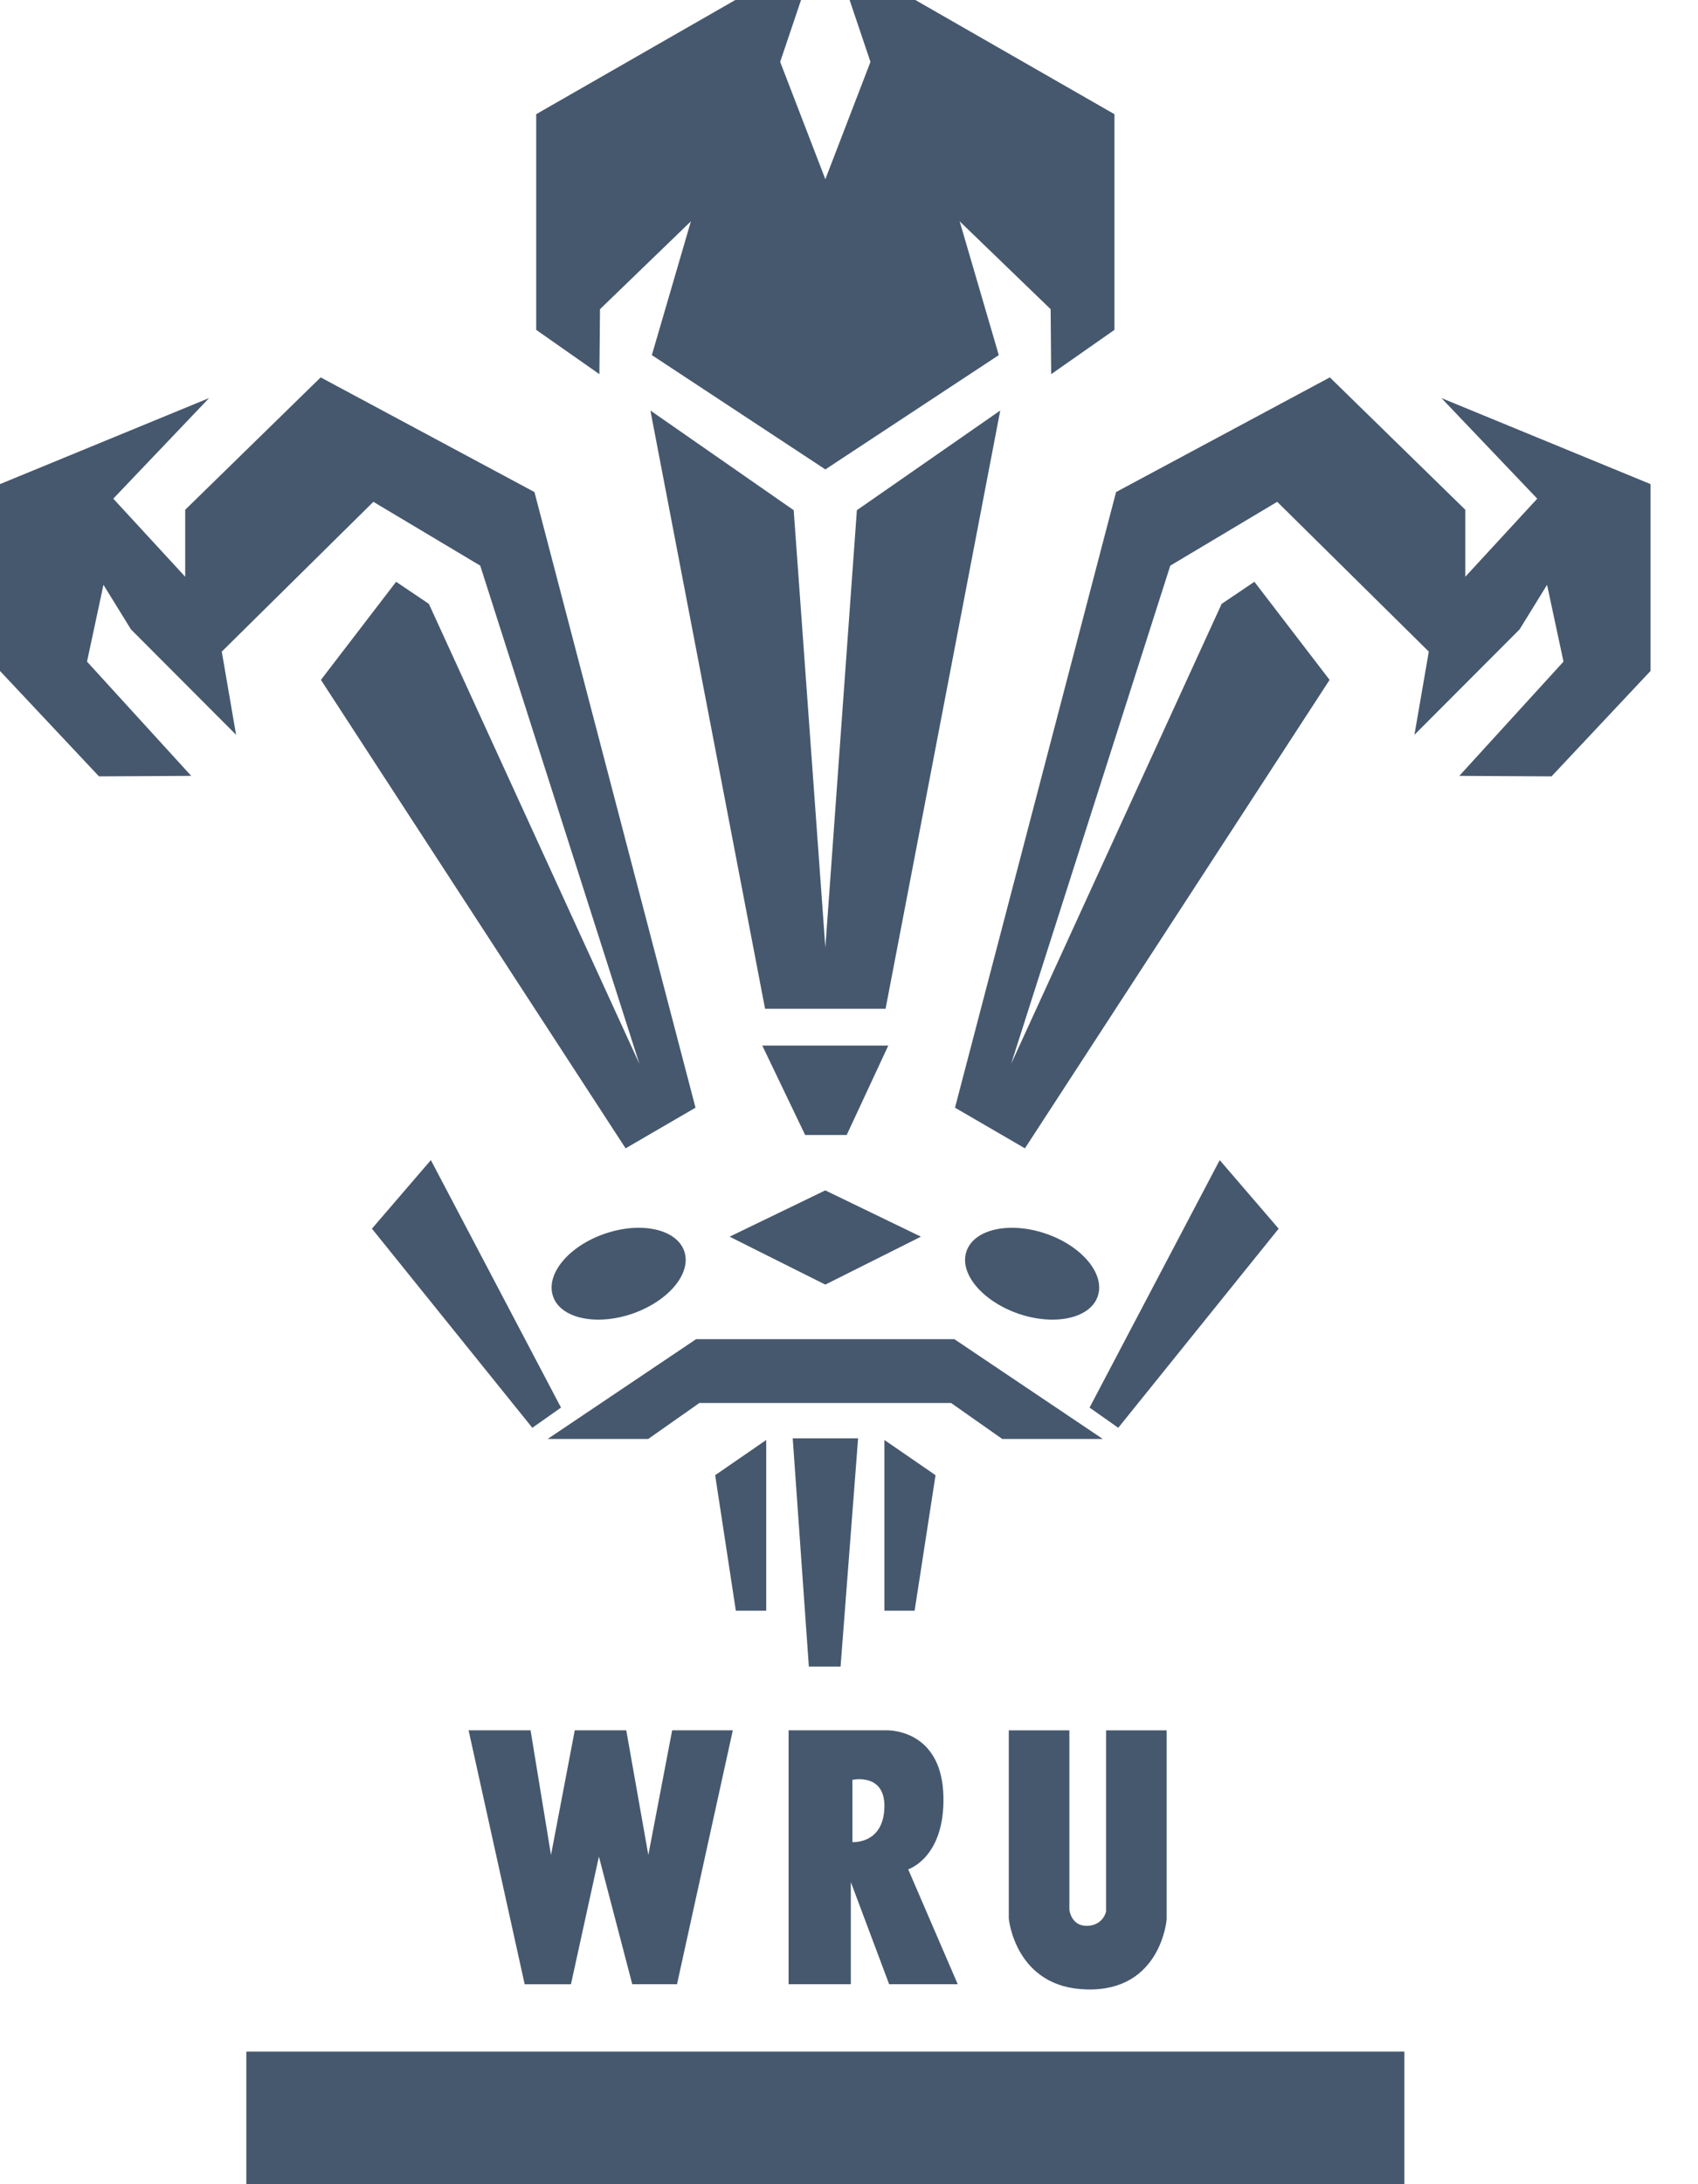
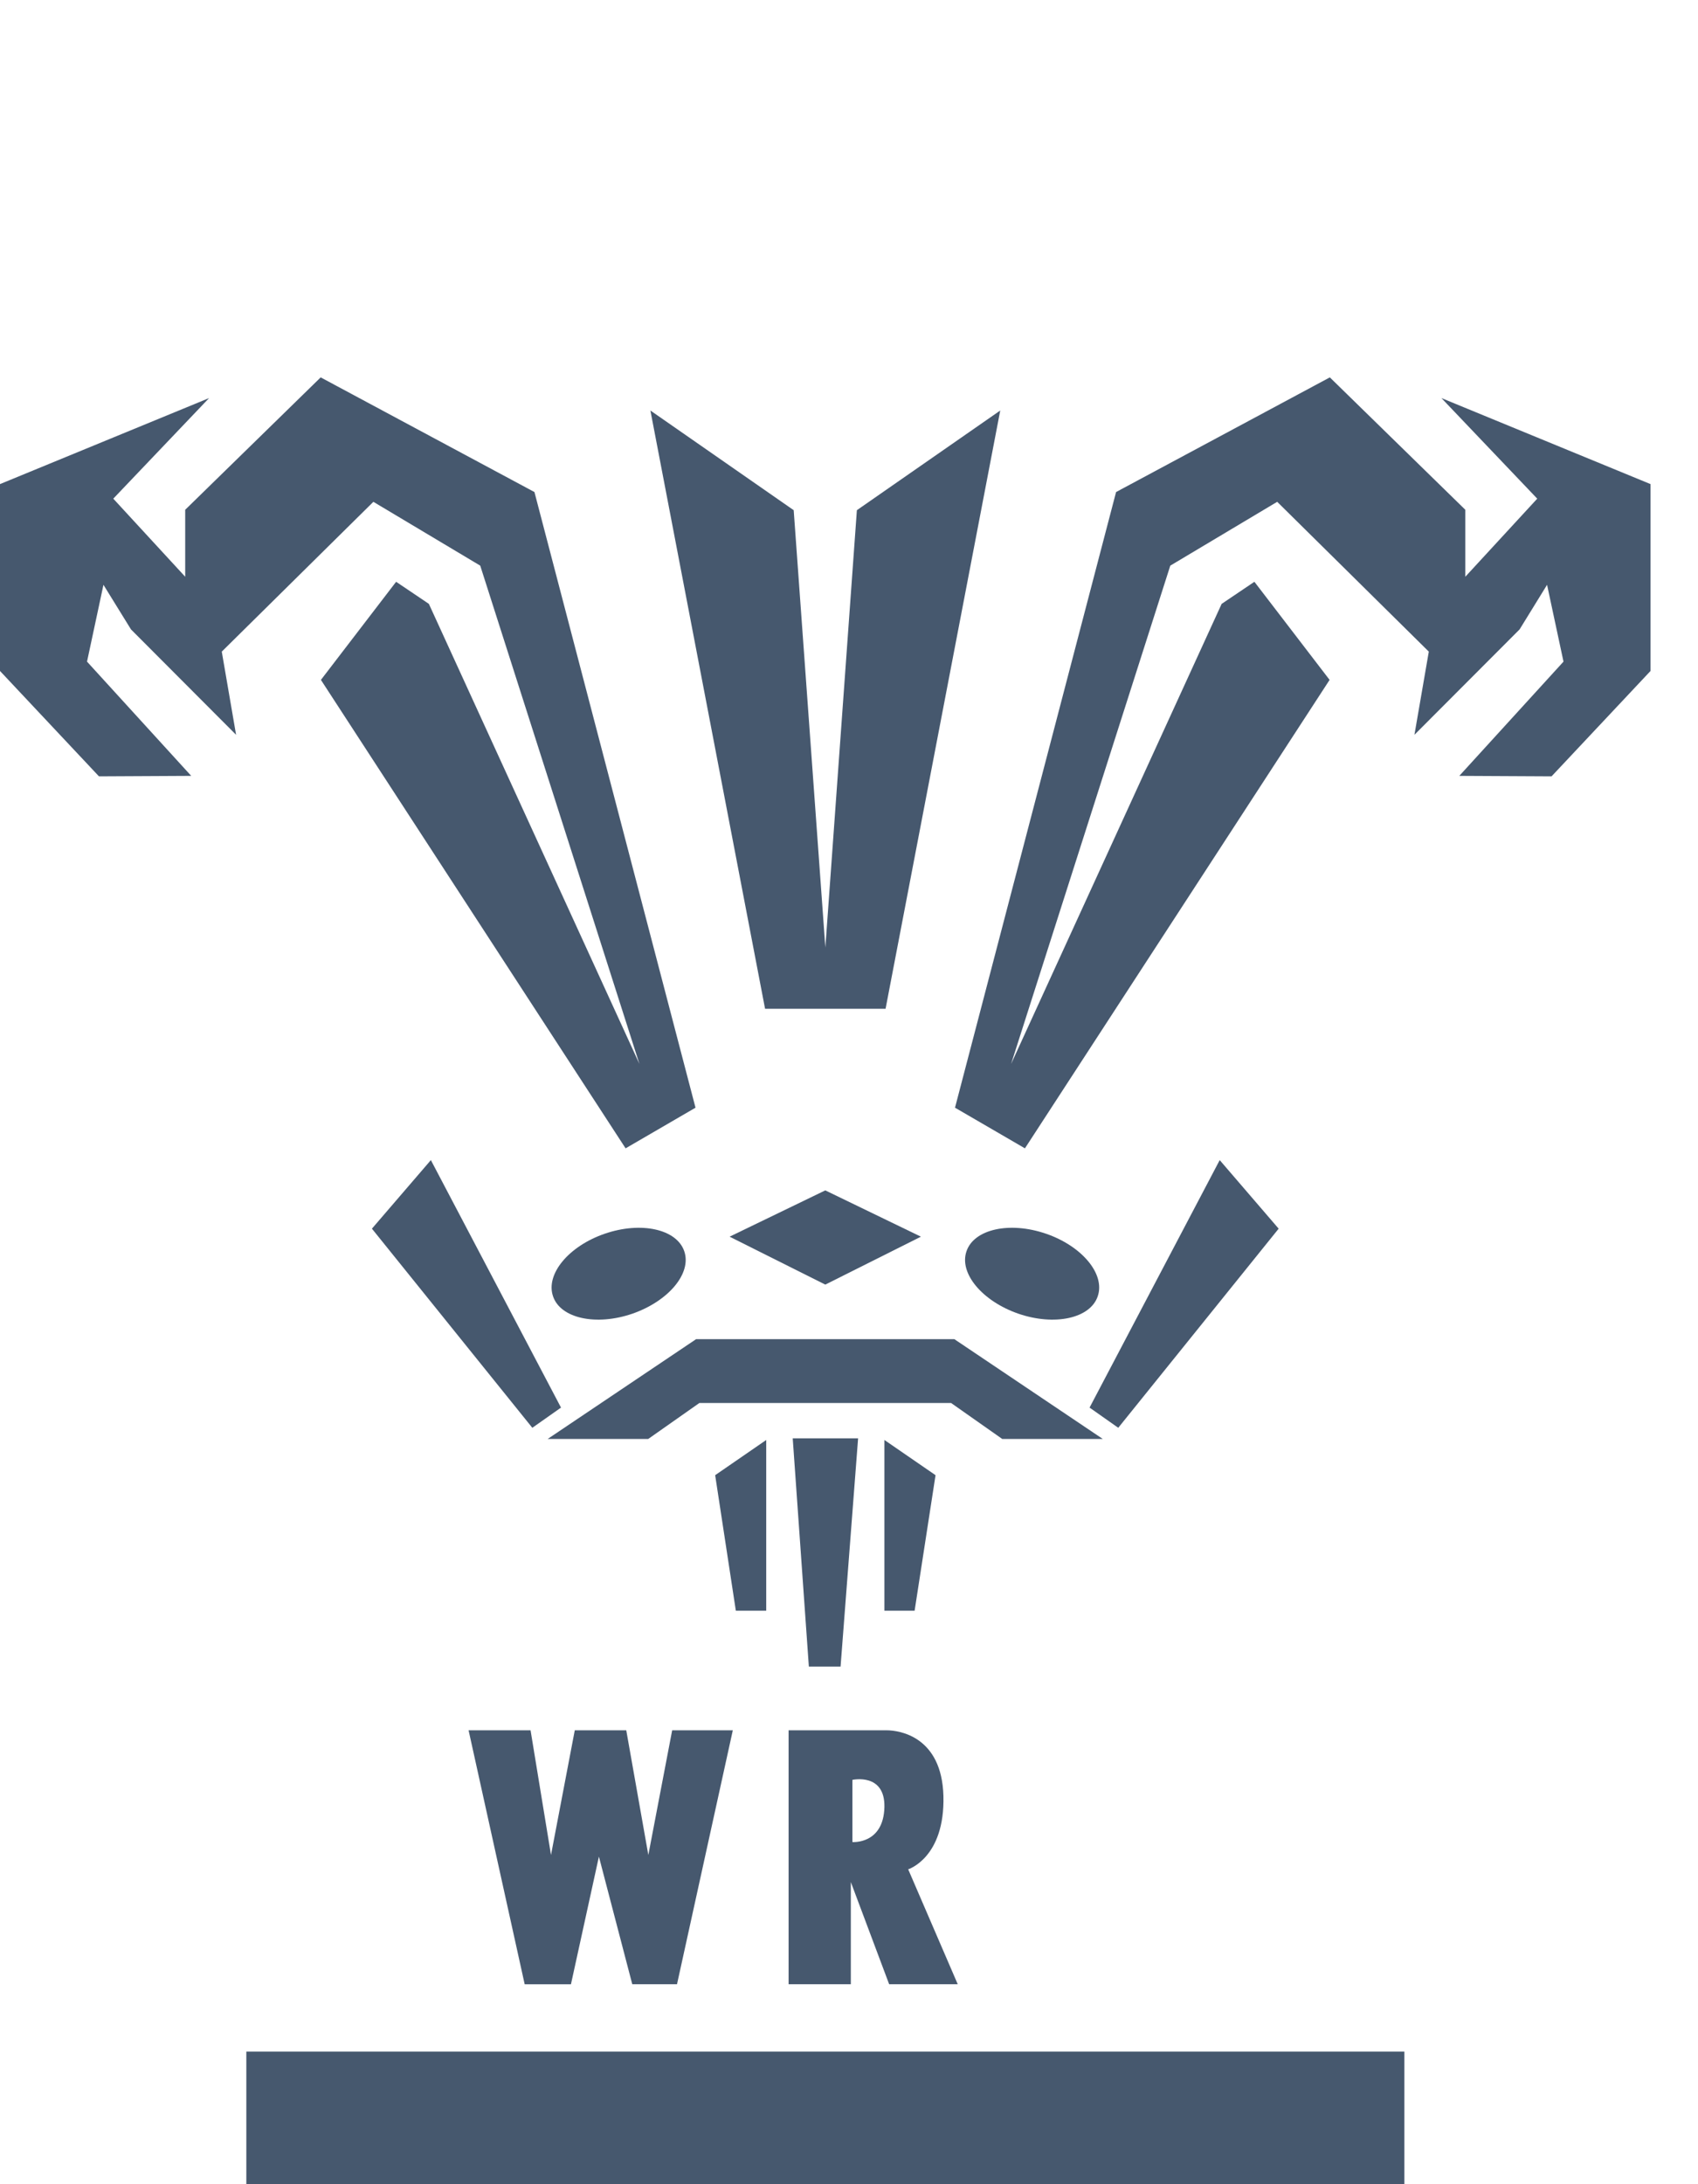
<svg xmlns="http://www.w3.org/2000/svg" width="28" height="36" viewBox="0 0 28 36" fill="none">
  <path d="M15.737 22.072H11.479L9.031 23.717H10.689L11.533 23.124H15.683L16.527 23.717H18.185L15.737 22.072Z" fill="#46586E" />
  <path d="M23.158 33.815H4.062V36H23.158V33.815Z" fill="#46586E" />
  <path d="M17.248 20.334C17.843 20.538 18.229 21.001 18.101 21.367C17.977 21.73 17.39 21.858 16.792 21.652C16.196 21.445 15.811 20.985 15.938 20.622C16.062 20.259 16.649 20.128 17.248 20.334Z" fill="#46586E" />
-   <path d="M19.238 31.637C19.238 31.637 19.145 32.82 17.925 32.79C16.739 32.767 16.635 31.622 16.635 31.622V28.52H17.634V31.476C17.634 31.476 17.66 31.753 17.937 31.742C18.198 31.727 18.239 31.505 18.239 31.505V28.52H19.238V31.637Z" fill="#46586E" />
  <path d="M15.427 24.314L15.082 26.548H14.584V23.734L15.427 24.314Z" fill="#46586E" />
  <path d="M15.186 20.383L13.609 21.173L12.031 20.383L13.609 19.62L15.186 20.383Z" fill="#46586E" />
-   <path d="M14.648 17.233L13.962 18.707H13.277L12.57 17.233H14.648Z" fill="#46586E" />
  <path d="M14.15 23.707L13.861 27.469H13.338L13.072 23.707H14.15Z" fill="#46586E" />
  <path d="M13.004 28.519H14.62C14.838 28.519 15.53 28.625 15.557 29.601C15.583 30.622 14.976 30.81 14.976 30.81L15.793 32.704H14.662L14.03 31.02V32.704H13.004V28.519ZM14.584 29.784C14.595 29.215 14.056 29.336 14.056 29.336V30.361C14.056 30.361 14.569 30.402 14.584 29.784Z" fill="#46586E" />
  <path d="M12.635 23.734V26.548H12.134L11.793 24.314L12.635 23.734Z" fill="#46586E" />
  <path d="M10.691 30.574L11.084 28.519H12.084L11.164 32.704H10.426L9.876 30.601L9.415 32.705H8.652L7.727 28.519H8.749L9.086 30.574L9.478 28.519H10.327L10.691 30.574Z" fill="#46586E" />
  <path d="M9.973 20.334C9.378 20.538 8.993 21.001 9.12 21.367C9.243 21.73 9.831 21.858 10.429 21.652C11.025 21.445 11.41 20.985 11.283 20.622C11.159 20.259 10.572 20.128 9.973 20.334Z" fill="#46586E" />
  <path d="M7.105 19.121L9.251 23.2L8.778 23.533L6.133 20.251L7.105 19.121Z" fill="#46586E" />
  <path d="M20.113 19.121L17.967 23.2L18.44 23.533L21.085 20.251L20.113 19.121Z" fill="#46586E" />
  <path d="M11.469 18.257L8.813 8.11L5.288 6.22L3.054 8.402V9.506L1.868 8.219L3.448 6.561L0 7.979V11.059L1.632 12.796L3.153 12.788L1.435 10.905L1.706 9.639L2.16 10.374L3.893 12.111L3.657 10.74L6.157 8.271L7.919 9.323L10.544 17.536L7.072 9.953L6.532 9.589L5.292 11.206L10.316 18.927L11.469 18.257Z" fill="#46586E" />
  <path d="M15.748 18.257L18.404 8.11L21.929 6.22L24.163 8.402V9.506L25.349 8.219L23.769 6.561L27.217 7.979V11.059L25.585 12.796L24.064 12.788L25.782 10.905L25.511 9.639L25.058 10.374L23.324 12.111L23.561 10.74L21.061 8.271L19.298 9.323L16.673 17.536L20.145 9.953L20.685 9.589L21.925 11.206L16.901 18.927L15.748 18.257Z" fill="#46586E" />
  <path d="M16.494 6.766L14.13 8.409L13.61 15.617L13.088 8.409L10.725 6.766L12.616 16.627H14.603L16.494 6.766Z" fill="#46586E" />
-   <path d="M13.61 7.737L16.47 5.853L15.825 3.648L17.325 5.096L17.334 6.167L18.377 5.437L18.377 1.882L15.094 0H14.01L14.354 1.02L13.61 2.954L12.865 1.02L13.209 0H12.125L8.842 1.882L8.842 5.437L9.884 6.167L9.894 5.096L11.393 3.648L10.749 5.853L13.61 7.737Z" fill="#46586E" />
</svg>